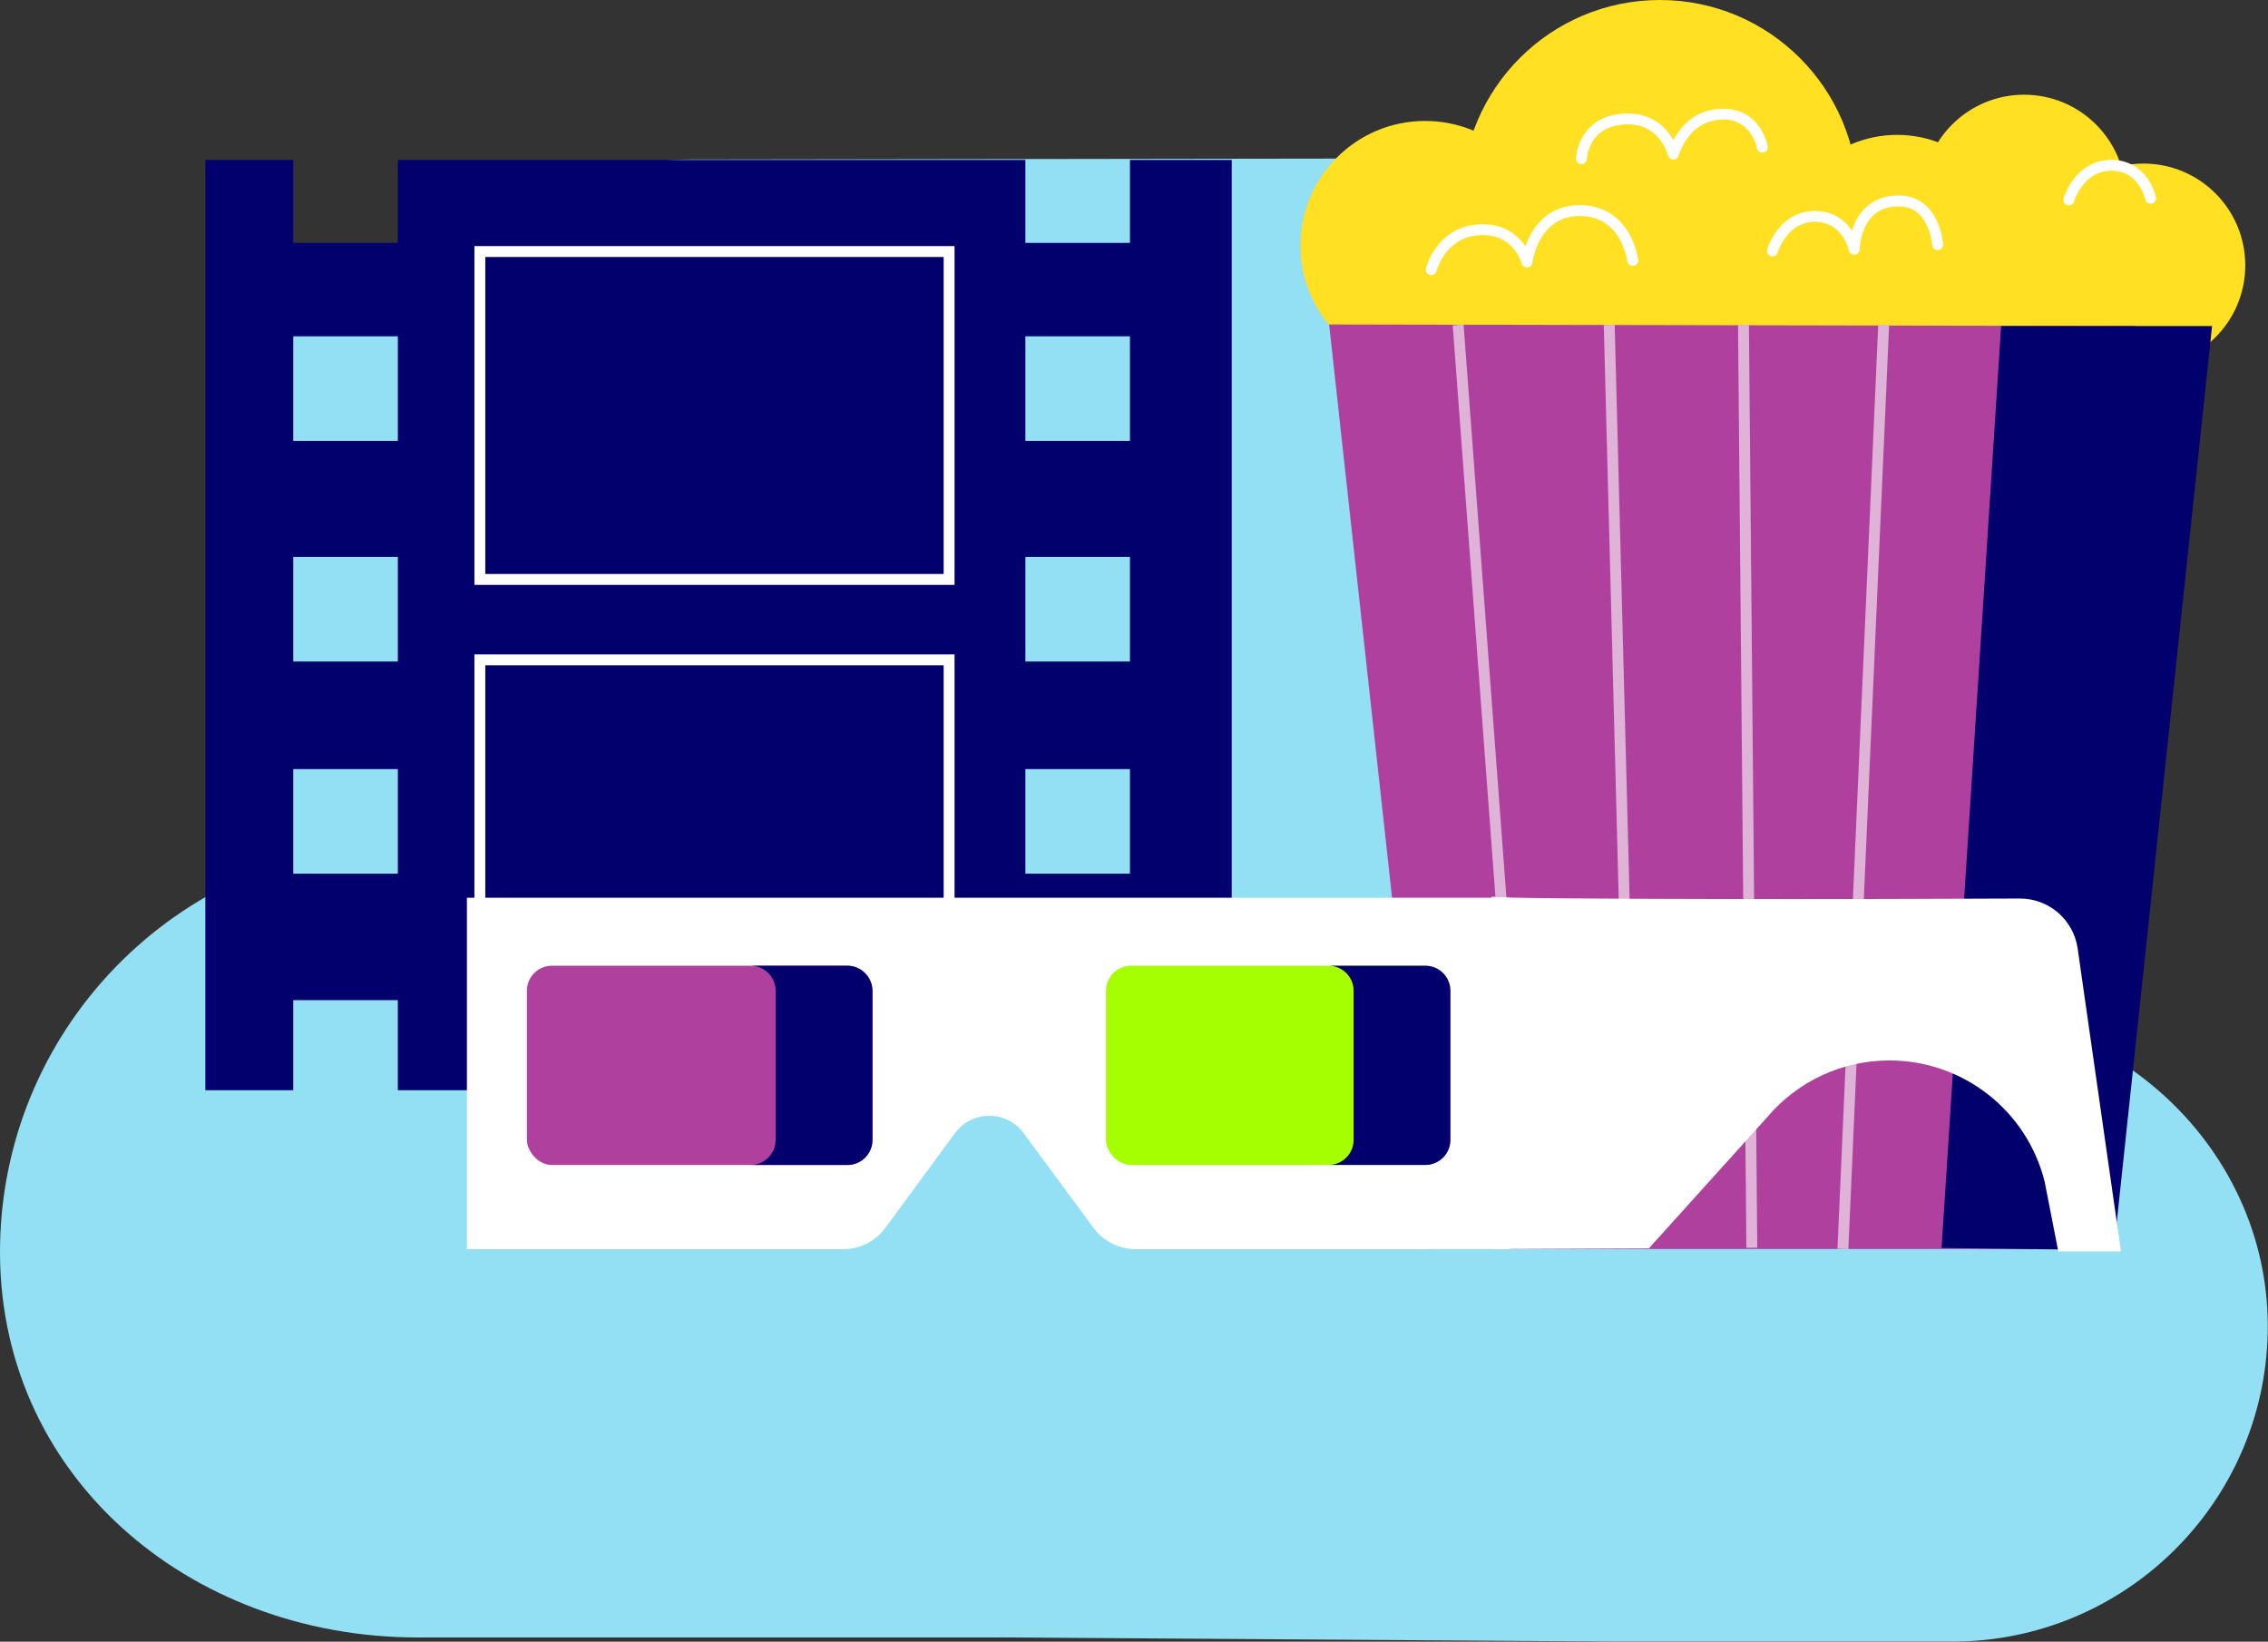
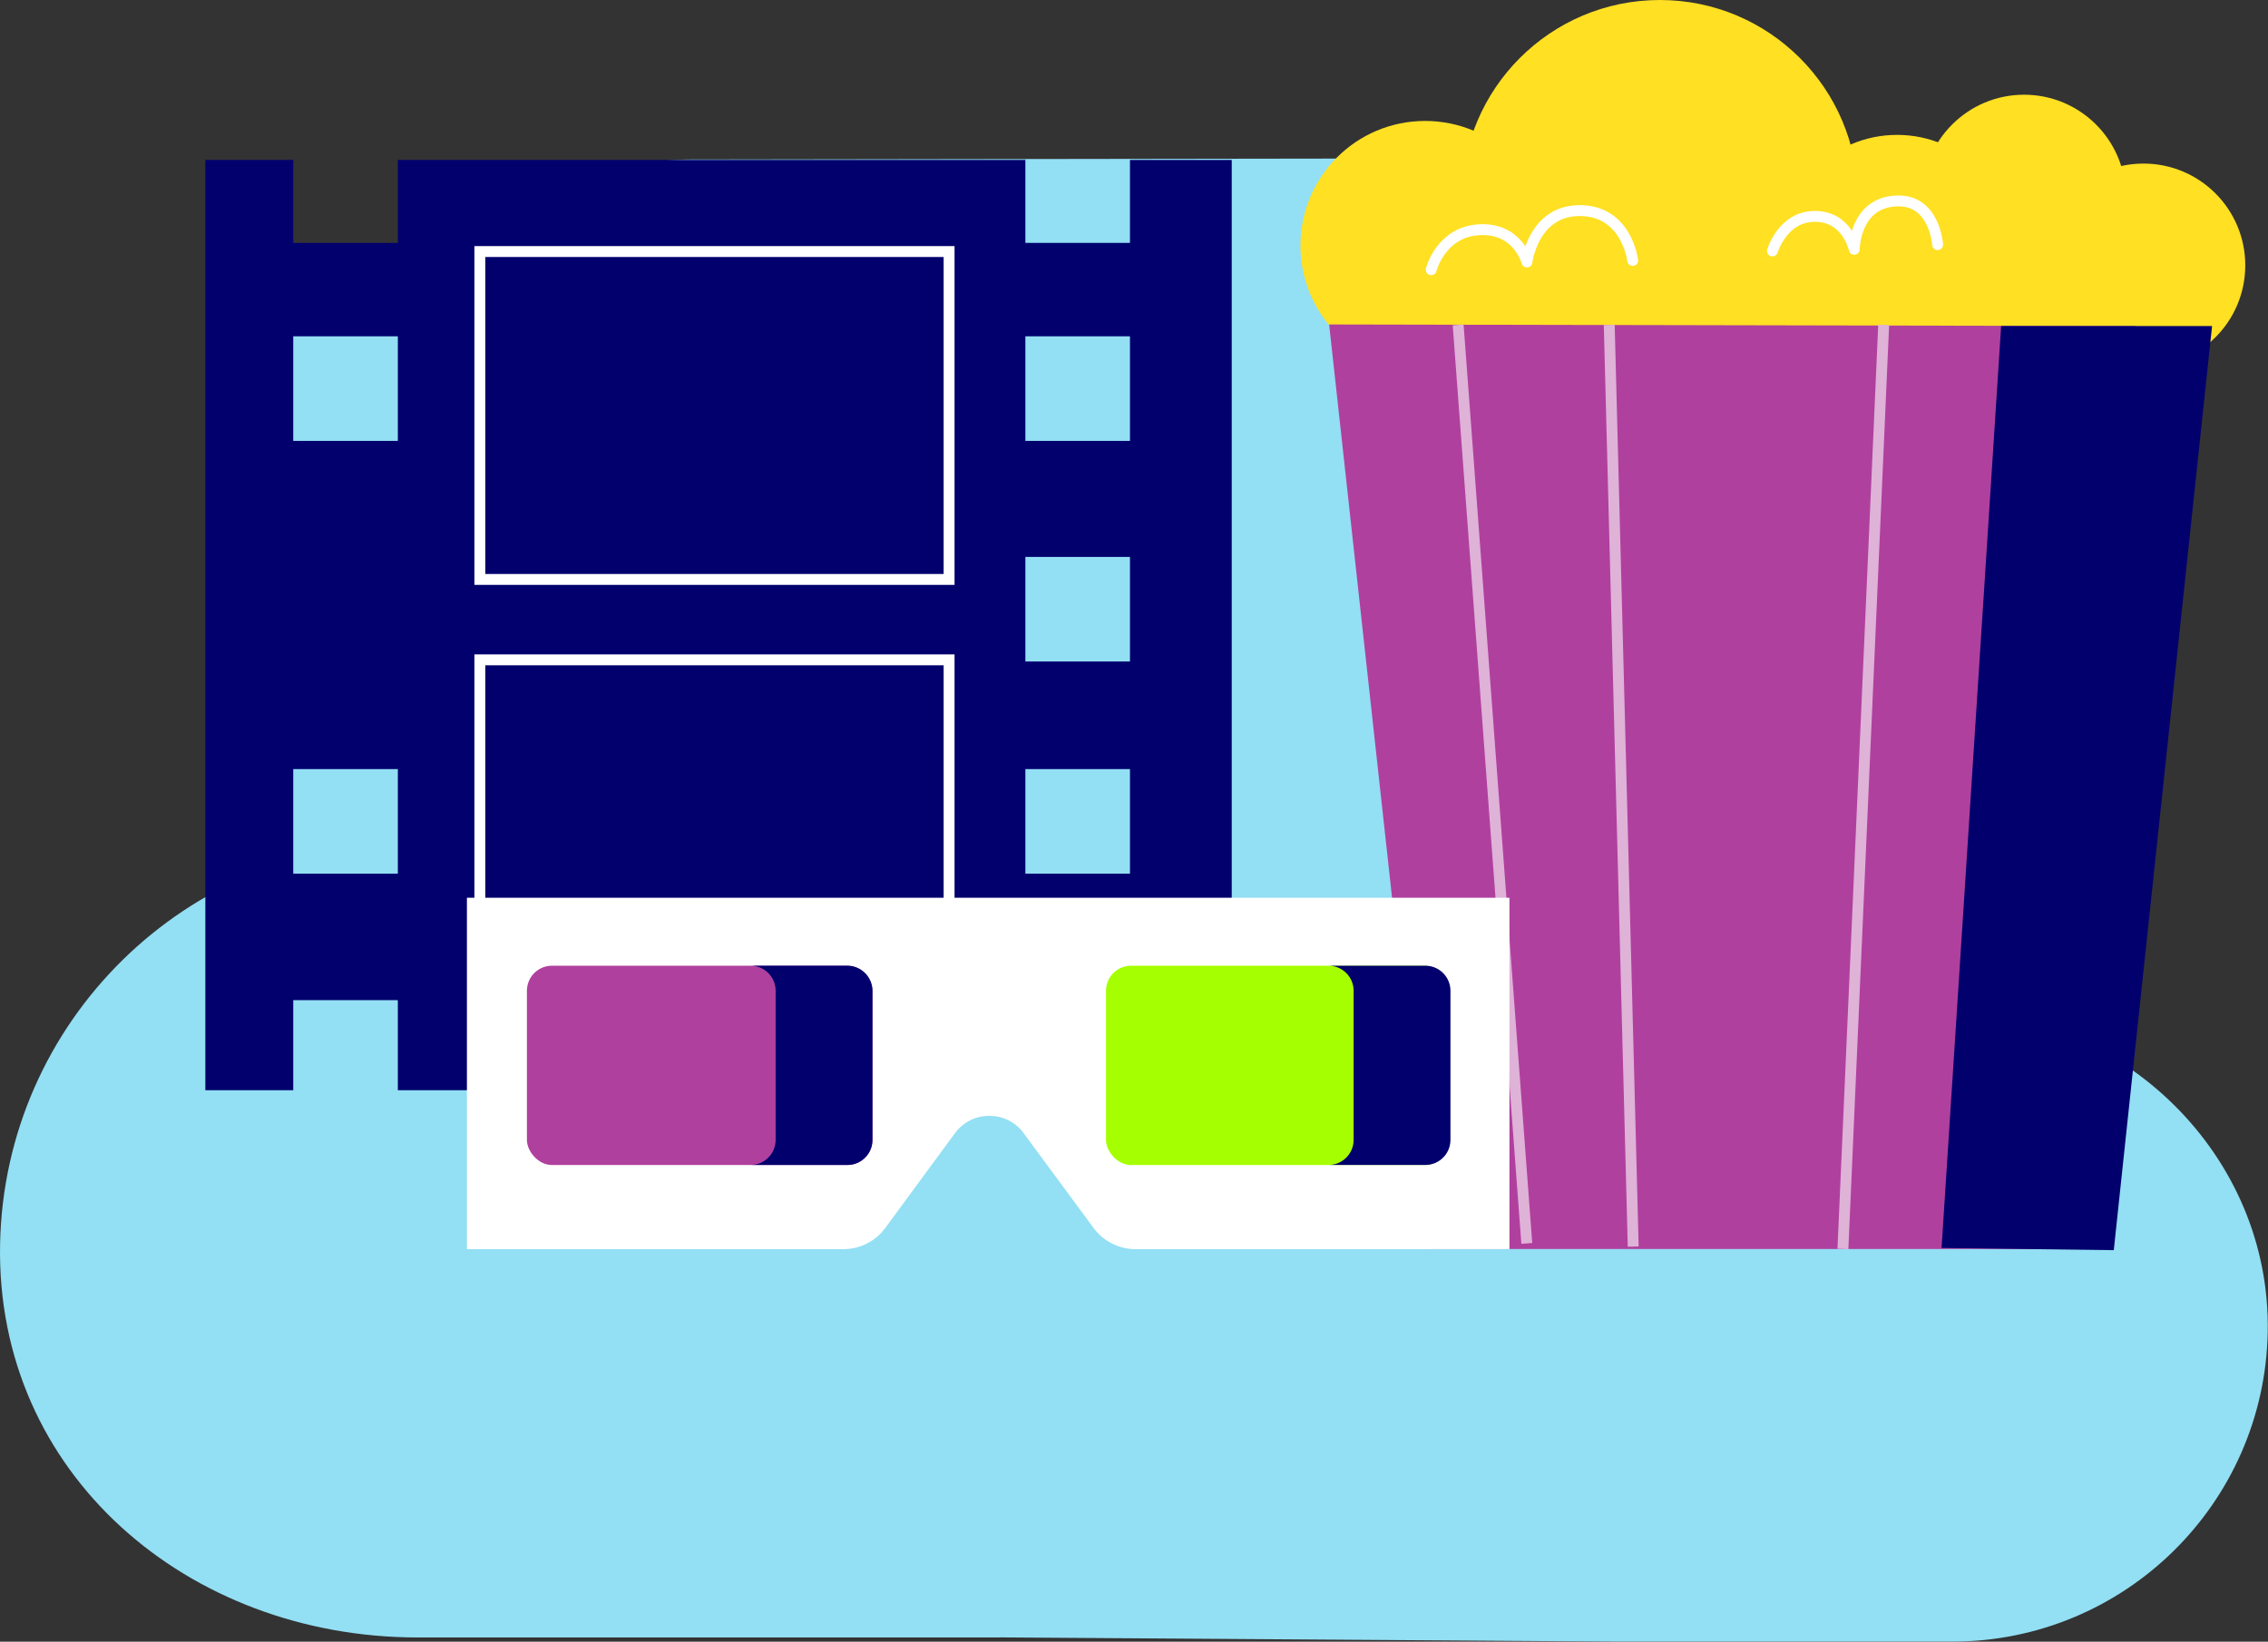
<svg xmlns="http://www.w3.org/2000/svg" id="Layer_1" viewBox="0 0 312.23 226.01">
  <rect x="0" y="0" width="312.23" height="226.01" fill="#333333" stroke="none" />
  <defs>
    <style>.cls-1,.cls-2{stroke-miterlimit:10;}.cls-1,.cls-2,.cls-3{fill:none;stroke-width:1.5px;}.cls-1,.cls-3{stroke:#fff;}.cls-2{stroke:#dfb2d8;}.cls-4{fill:#02006d;}.cls-5{fill:#fff;}.cls-6{fill:#ffe022;}.cls-7{fill:#a5ff00;}.cls-8{fill:#b0409e;}.cls-9{fill:#93dff4;}.cls-3{stroke-linecap:round;stroke-linejoin:round;}</style>
  </defs>
  <path class="cls-9" d="m137.63,225.43H57.5c-31.62,0-58.09-22.52-57.49-54.14.59-30.63,25.6-55.28,56.37-55.28h42.03c5.92,0,10.72-4.8,10.72-10.72v-.08c0-5.87-4.76-10.64-10.64-10.64h-2.58c-19.69,0-36.46-15.31-37.16-34.98-.73-20.66,15.79-37.63,36.28-37.63l160.89-.23c19.55,0,36.2,15.2,36.89,34.73.73,20.51-15.68,37.36-36.03,37.36h-3.24c-12.51,0-22.65,10.14-22.65,22.65h0c0,12.51,10.14,22.65,22.65,22.65h14.24c24.36,0,44.88,19.93,44.41,44.28-.45,23.61-19.72,42.6-43.44,42.6h-45.99s-85.16-.58-85.16-.58Z" />
  <polygon class="cls-4" points="155.56 22.02 155.56 33.44 141.16 33.44 141.16 22.02 54.77 22.02 54.77 33.44 40.37 33.44 40.37 22.02 28.27 22.02 28.27 150.09 40.37 150.09 40.37 137.69 54.77 137.69 54.77 150.09 141.16 150.09 141.16 137.69 155.56 137.69 155.56 150.09 169.57 150.09 169.57 22.02 155.56 22.02" />
  <rect class="cls-1" x="66.06" y="34.63" width="64.6" height="45.14" />
  <rect class="cls-1" x="66.06" y="90.84" width="64.6" height="45.14" />
  <rect class="cls-9" x="40.37" y="46.3" width="14.4" height="14.4" />
-   <rect class="cls-9" x="40.37" y="76.67" width="14.4" height="14.4" />
  <rect class="cls-9" x="40.37" y="105.88" width="14.4" height="14.4" />
  <rect class="cls-9" x="141.16" y="46.3" width="14.4" height="14.4" />
  <rect class="cls-9" x="141.16" y="76.67" width="14.4" height="14.4" />
  <rect class="cls-9" x="141.16" y="105.88" width="14.4" height="14.4" />
  <circle class="cls-6" cx="196.19" cy="33.81" r="17.16" />
  <circle class="cls-6" cx="261.17" cy="34.6" r="16.03" />
  <circle class="cls-6" cx="278.65" cy="27.05" r="14.01" />
  <circle class="cls-6" cx="276.75" cy="42.86" r="14.01" />
  <circle class="cls-6" cx="295.09" cy="36.53" r="14.01" />
  <circle class="cls-6" cx="228.51" cy="27.26" r="27.26" />
  <polygon class="cls-8" points="279.95 171.95 196.95 171.95 182.98 44.67 293.97 44.89 279.95 171.95" />
  <path class="cls-3" d="m197.03,37.13s1.28-5.09,6.43-5.49c5.49-.42,6.75,4.43,6.75,4.43,0,0,.84-6.86,6.96-7.07,6.77-.23,7.6,6.86,7.6,6.86" />
-   <path class="cls-3" d="m217.71,21.84s.17-4.69,5.17-5.38c6.12-.84,7.49,4.75,7.49,4.75,0,0,1.34-4.95,6.05-5.45,5.34-.56,6.19,4.5,6.19,4.5" />
  <path class="cls-3" d="m244.01,34.55s1.38-4.76,5.85-4.76,5.41,4.53,5.41,4.53c0,0,.03-6.45,5.85-6.66,5.24-.19,5.63,6.02,5.63,6.02" />
-   <path class="cls-3" d="m284.81,27.52s1.38-4.76,5.85-4.76,5.41,4.53,5.41,4.53" />
  <line class="cls-2" x1="200.74" y1="44.73" x2="210.19" y2="171.18" />
  <line class="cls-2" x1="221.54" y1="44.73" x2="224.84" y2="171.62" />
-   <line class="cls-2" x1="240.02" y1="44.73" x2="241.17" y2="171.78" />
  <line class="cls-2" x1="259.32" y1="44.73" x2="253.71" y2="171.95" />
  <polygon class="cls-4" points="275.49 44.89 304.53 44.89 291 172.11 267.29 171.81 275.49 44.89" />
-   <path class="cls-5" d="m205.36,123.44c1.24.41,53.73.37,72.68.26,3.97-.02,7.35,2.85,7.97,6.77l5.98,41.81h-8.63s-1.88-9.61-1.88-9.61c-2.45-9.8-11.26-16.68-21.37-16.68h0c-6.48,0-12.63,2.85-16.81,7.8l-16.3,18.07-21.43.09-.21-48.5Z" />
  <path class="cls-5" d="m207.8,123.59v48.38h-51.49c-2.27,0-4.4-1.08-5.75-2.9l-9.64-13.07c-2.35-3.18-7.1-3.18-9.45,0l-9.6,13.06c-1.35,1.83-3.48,2.91-5.75,2.91h-51.84v-48.38h143.52Z" />
  <rect class="cls-8" x="72.54" y="132.95" width="47.57" height="27.44" rx="3.45" ry="3.45" transform="translate(192.65 293.34) rotate(-180)" />
  <rect class="cls-7" x="152.26" y="132.95" width="47.32" height="27.44" rx="3.45" ry="3.45" transform="translate(351.84 293.34) rotate(-180)" />
  <path class="cls-4" d="m116.66,132.95h-13.33c1.91,0,3.45,1.55,3.45,3.45v20.53c0,1.91-1.55,3.45-3.45,3.45h13.33c1.91,0,3.45-1.55,3.45-3.45v-20.53c0-1.91-1.55-3.45-3.45-3.45Z" />
  <path class="cls-4" d="m196.23,132.95h-13.33c1.91,0,3.45,1.55,3.45,3.45v20.53c0,1.91-1.55,3.45-3.45,3.45h13.33c1.91,0,3.45-1.55,3.45-3.45v-20.53c0-1.91-1.55-3.45-3.45-3.45Z" />
</svg>